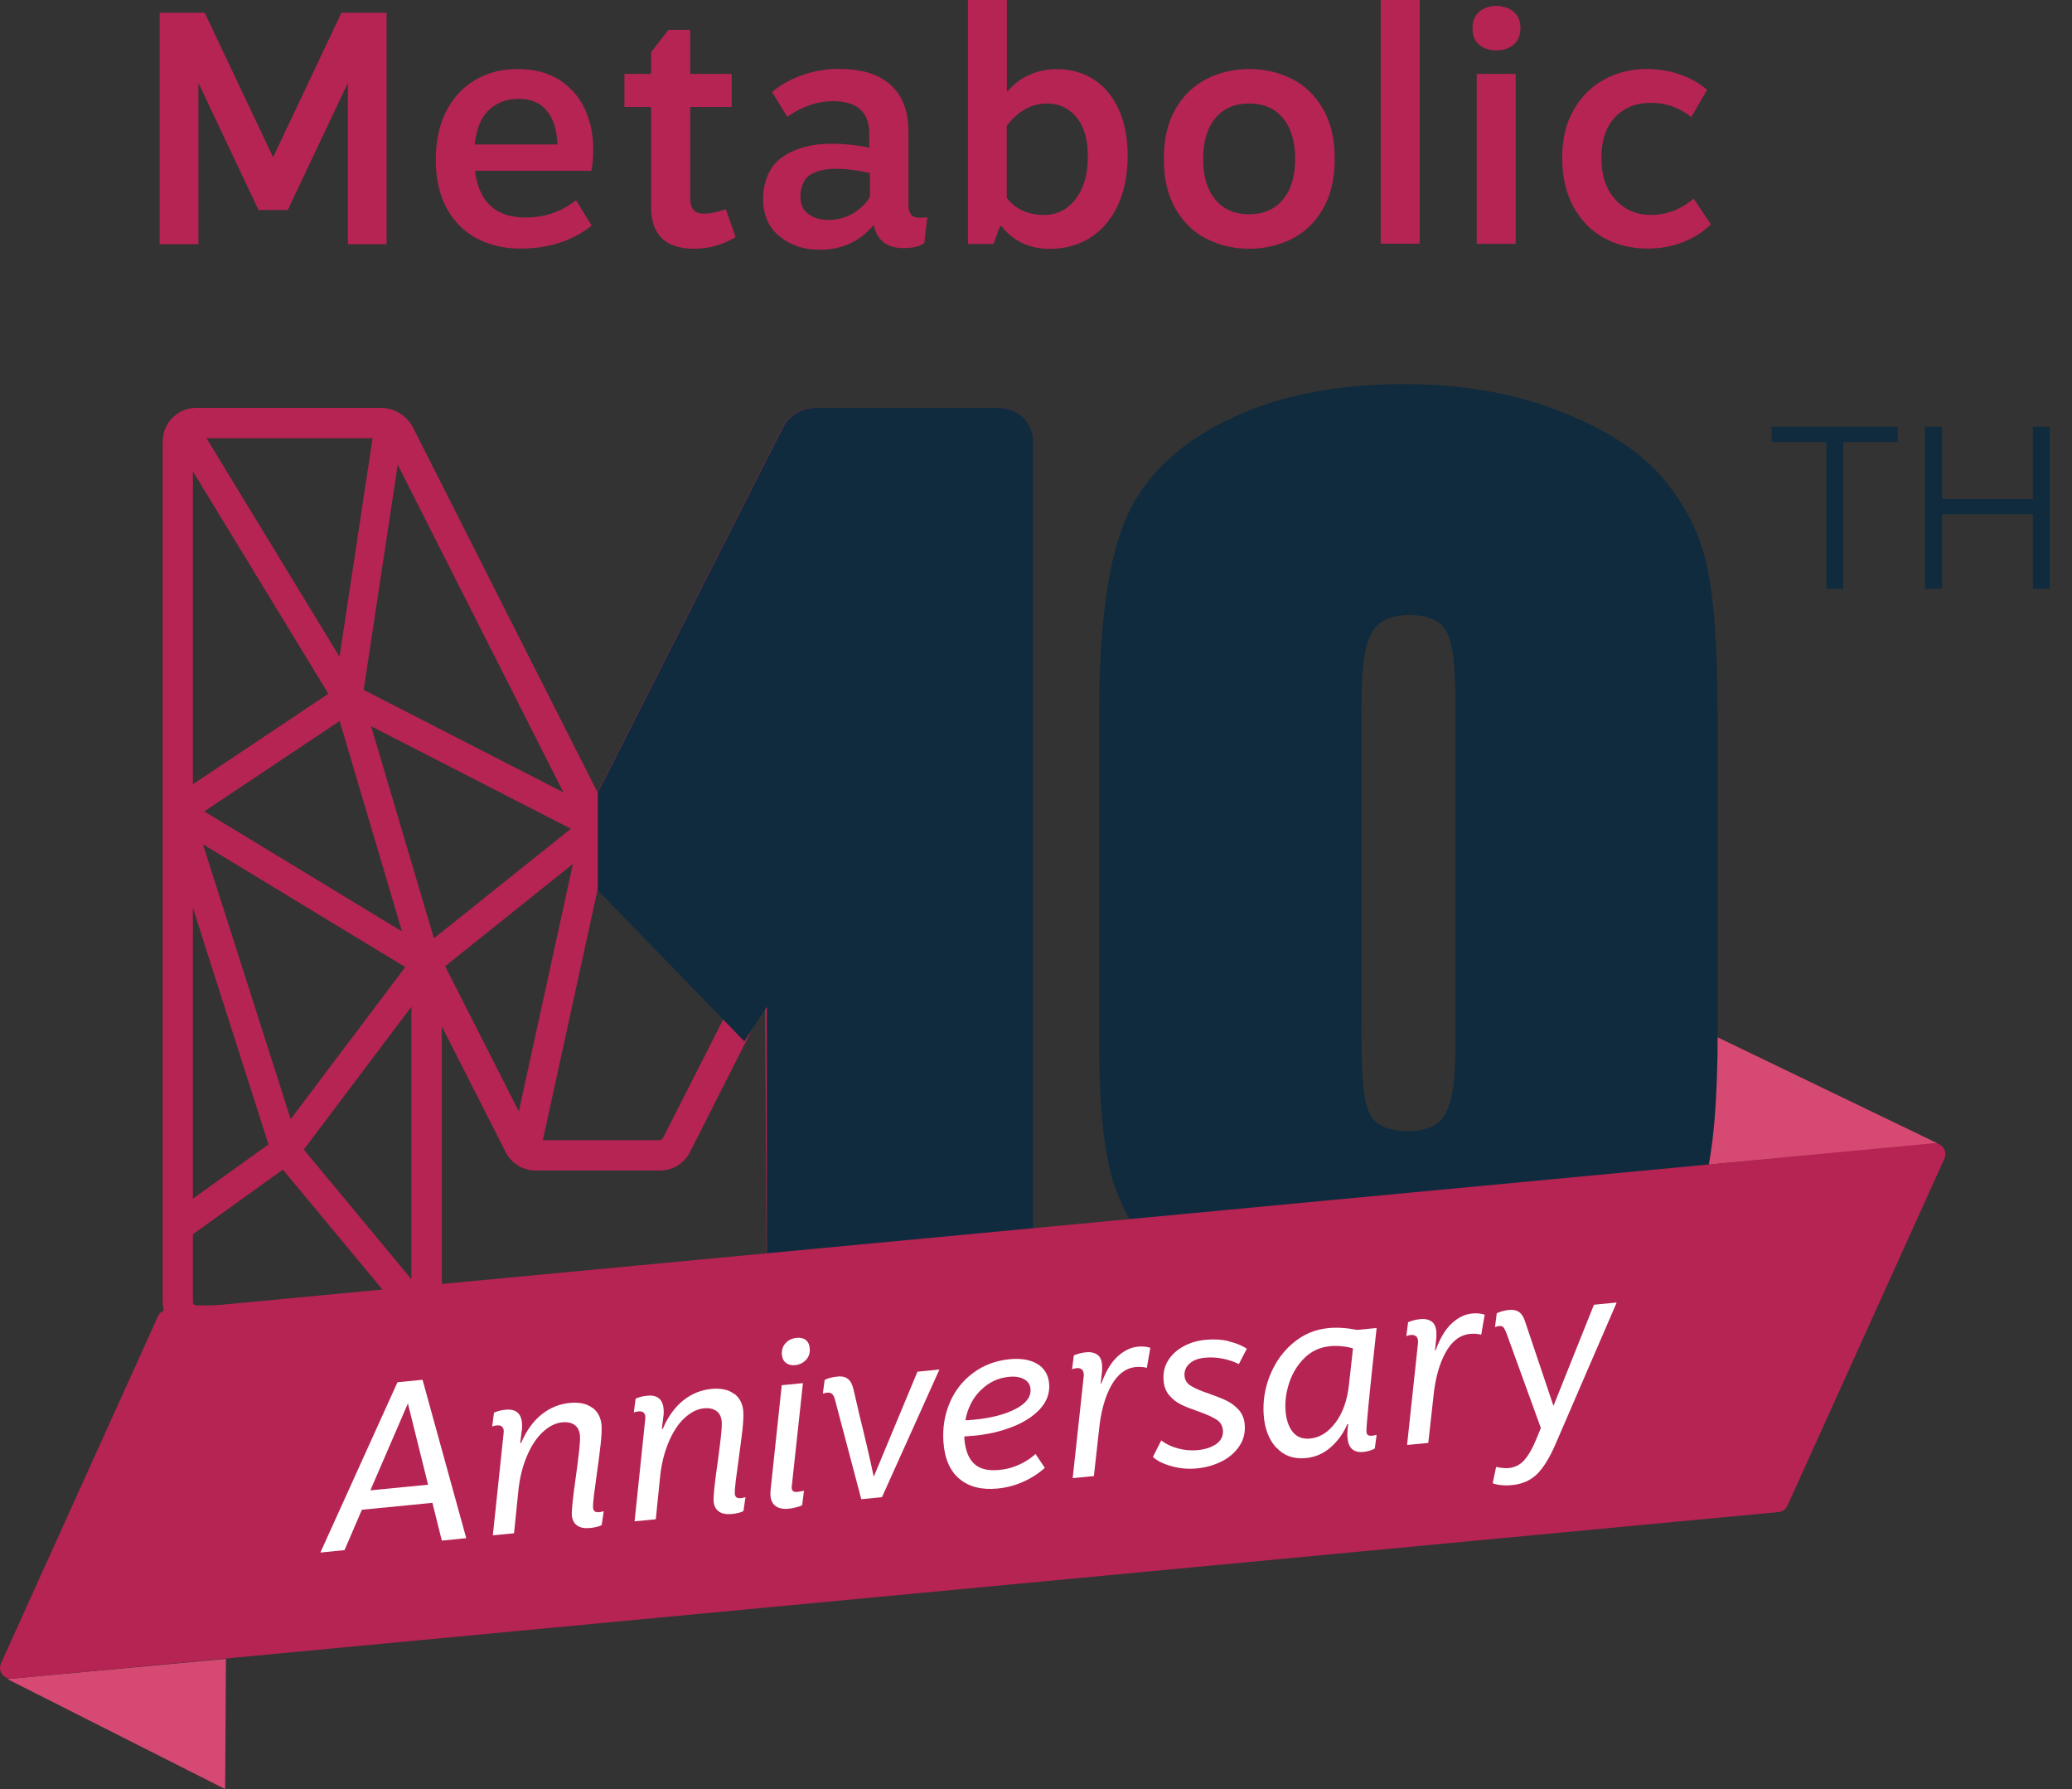
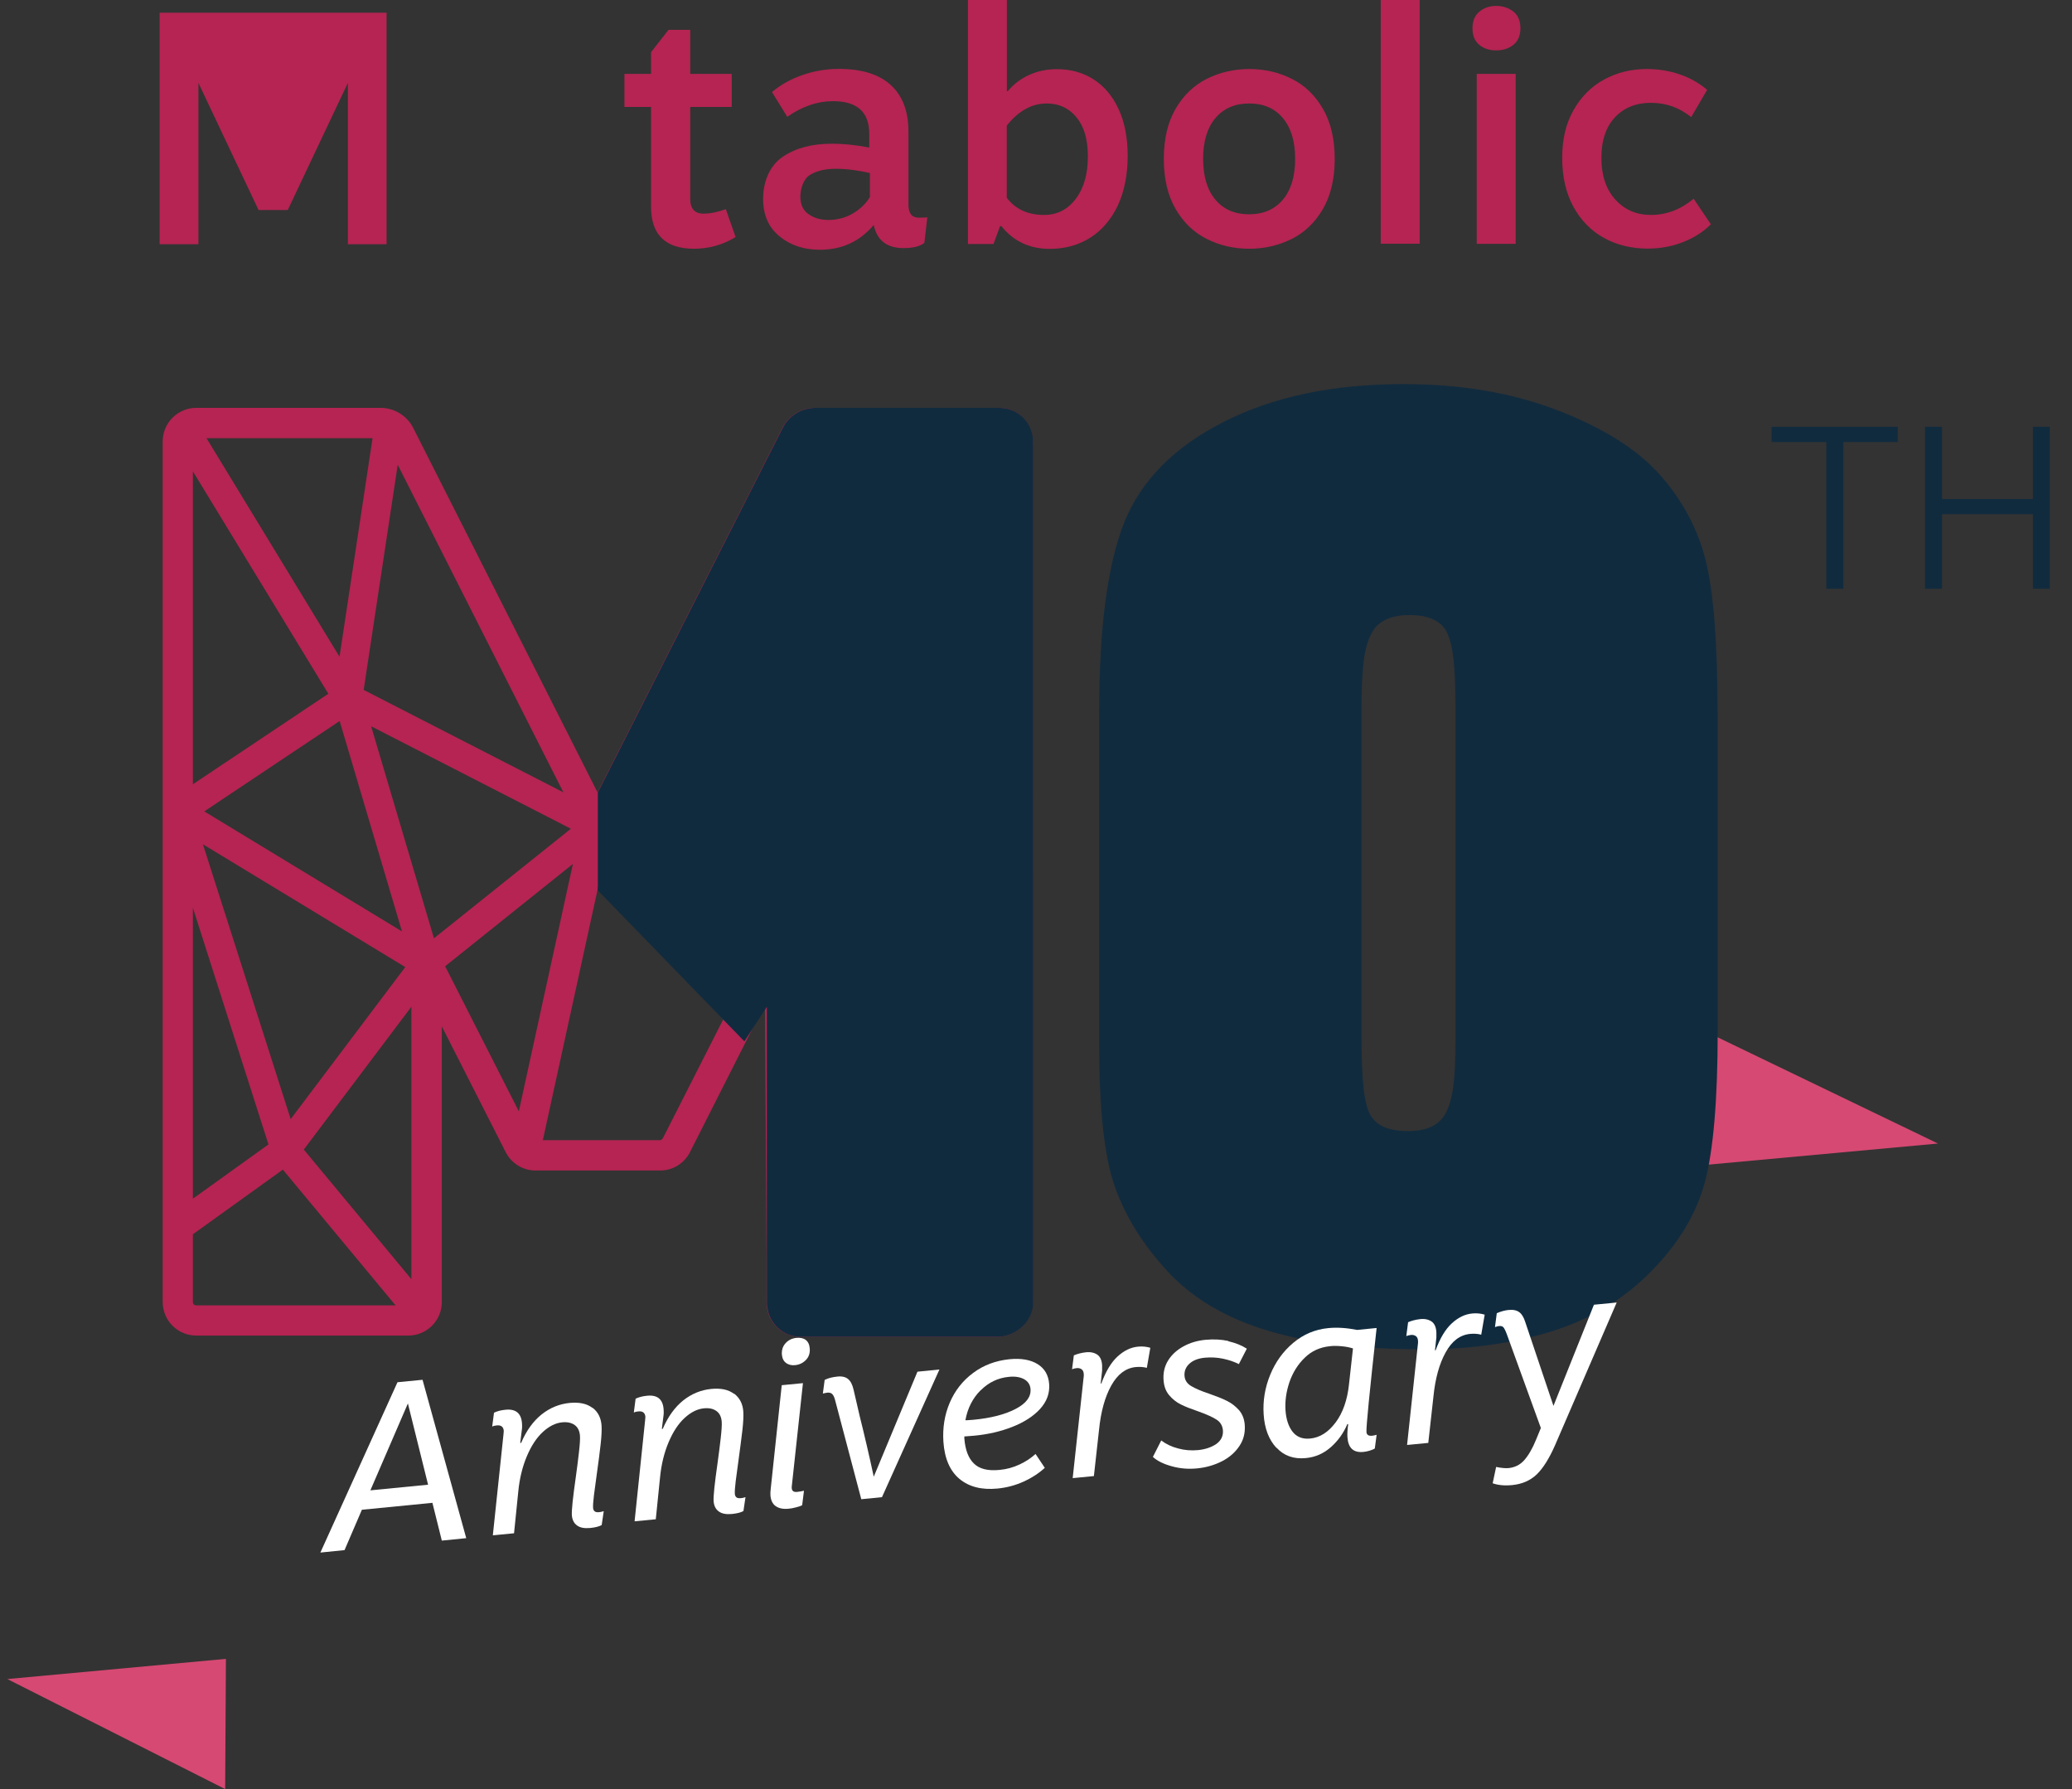
<svg xmlns="http://www.w3.org/2000/svg" id="Layer_2" data-name="Layer 2" viewBox="0 0 161.23 139.18">
  <rect x="0" y="0" width="161.23" height="139.18" fill="#333333" stroke="none" />
  <defs>
    <style>
      .cls-1 {
        fill: #fff;
      }

      .cls-2 {
        fill: #b52452;
      }

      .cls-3 {
        fill: #d64973;
      }

      .cls-4 {
        fill: #112b3e;
      }
    </style>
  </defs>
  <g id="Layer_1-2" data-name="Layer 1">
    <g>
      <polygon class="cls-3" points="129.91 90.88 150.8 88.96 133.33 80.54 129.91 90.88" />
      <g>
        <path class="cls-2" d="M80.37,34.7s0,0,0,0v-.36c0-1.44-1.17-2.61-2.61-2.61h-14.34c-1.09,0-2.09,.63-2.55,1.59h0s-14.37,28.33-14.37,28.33h0s-14.32-28.31-14.32-28.31c-.47-.98-1.48-1.61-2.56-1.61H15.27c-1.44,0-2.61,1.17-2.61,2.61V101.29c0,1.44,1.17,2.61,2.61,2.61H31.77c1.44,0,2.61-1.17,2.61-2.61v-21.44l4.97,9.78c.45,.88,1.34,1.43,2.33,1.43h9.68c.99,0,1.88-.55,2.33-1.43l5.84-11.54,.12,19.89v3.32c0,.2,.03,.4,.07,.59,.23,1.2,1.29,2.11,2.56,2.11h15.28c.6,0,1.15-.19,1.61-.51,.72-.47,1.21-1.27,1.21-2.19v-.1s0,0,0,0V34.7Zm-49.42,1.46l12.89,25.48-15.54-7.97,2.65-17.52Zm-15.05,26.96l10.53-7.03,4.85,16.37-15.37-9.33Zm15.63,12.12l-8.91,11.82-6.83-21.38,15.74,9.55Zm-2.54-41.15l-2.57,17-10.35-17h12.92Zm-13.98,2.58l10.54,17.3-10.54,7.04v-24.34Zm0,33.95l5.88,18.41-5.88,4.22v-22.64Zm.25,30.93c-.14,0-.25-.11-.25-.25v-5.28l7-5.03,8.77,10.56H15.27Zm16.75-2.04l-8.37-10.08,8.37-11.11v21.19Zm1.76-26.51l-4.89-16.5,15.54,7.97-10.66,8.53Zm6.61,13.47l-5.74-11.3,9.94-7.96-4.21,19.26Zm11.18,2.09c-.04,.09-.13,.14-.22,.14h-9.1l4.91-22.46,11.21,8.96-6.79,13.37Z" />
        <path class="cls-4" d="M133.66,55.4v24.8c0,5.41-.34,9.34-1.01,11.81-.67,2.47-2.07,4.77-4.19,6.92-2.12,2.15-4.68,3.69-7.68,4.63-3,.94-6.35,1.41-10.05,1.41-4.88,0-8.94-.49-12.17-1.48s-5.81-2.52-7.73-4.61c-1.92-2.09-3.28-4.28-4.09-6.59-.81-2.31-1.21-5.97-1.21-11v-25.9c0-6.55,.65-11.46,1.94-14.72,1.3-3.26,3.87-5.88,7.73-7.84,3.85-1.97,8.53-2.95,14.01-2.95,4.48,0,8.48,.68,12.02,2.05s6.18,3.03,7.93,5c1.75,1.97,2.94,4.19,3.56,6.65,.62,2.47,.93,6.41,.93,11.81Zm-20.4,0c0-3.79-.21-5.16-.63-6.12-.42-.95-1.41-1.43-2.95-1.43s-2.52,.51-3.01,1.52c-.49,1.01-.73,2.36-.73,6.03v24.82c0,4.14,.23,5.64,.68,6.49,.45,.85,1.44,1.28,2.95,1.28s2.51-.5,2.98-1.5c.47-1,.71-2.25,.71-5.74v-25.34Z" />
        <path class="cls-4" d="M80.39,34.7s0,0,0,0v-.36c0-1.44-1.17-2.61-2.61-2.61h-14.34c-1.09,0-2.09,.63-2.55,1.59h0s-14.37,28.33-14.37,28.33h0v7.62l11.4,11.74,1.75-2.68v22.97c0,.2,.03,.4,.07,.59,.23,1.2,1.29,2.11,2.56,2.11h15.28c.6,0,1.15-.19,1.61-.51,.72-.47,1.21-1.27,1.21-2.19v-.1s0,0,0,0V34.7Z" />
      </g>
      <g>
        <polygon class="cls-3" points="17.58 129.05 .57 130.62 17.52 139.18 17.58 129.05" />
        <g>
          <g>
-             <path class="cls-2" d="M30.09,19h-3.02V6.45l-4.68,9.89h-2.27L15.44,6.45v12.55h-3.02V.99h3.51l5.32,11.24L26.57,.99h3.51V19Z" />
-             <path class="cls-2" d="M44.83,15.58l1.21,1.97c-1.5,1.19-3.35,1.79-5.55,1.79-1.24,0-2.36-.26-3.35-.77s-1.78-1.29-2.36-2.33c-.58-1.04-.87-2.32-.87-3.83,0-1.41,.26-2.65,.79-3.71,.53-1.06,1.28-1.88,2.24-2.46,.97-.58,2.08-.87,3.34-.87s2.36,.28,3.24,.84,1.54,1.32,1.98,2.26c.44,.94,.66,1.97,.66,3.08,0,.74-.05,1.32-.15,1.74h-9.05c.3,2.42,1.61,3.63,3.93,3.63,1.5,0,2.81-.45,3.93-1.34Zm-6.82-7c-.6,.6-.95,1.48-1.07,2.66h6.43c-.03-1.13-.31-2-.82-2.62-.51-.62-1.24-.93-2.18-.93s-1.76,.3-2.36,.9Z" />
+             <path class="cls-2" d="M30.09,19h-3.02V6.45l-4.68,9.89h-2.27L15.44,6.45v12.55h-3.02V.99h3.51L26.57,.99h3.51V19Z" />
            <path class="cls-2" d="M50.66,16.06v-7.74h-2.07v-2.57h2.07v-1.69l1.36-1.74h1.69v3.43h3.23v2.57h-3.23v7.14c0,.77,.34,1.16,1.03,1.16,.52,0,1.1-.12,1.74-.35l.76,2.17c-.99,.61-2.07,.91-3.23,.91-2.24,0-3.35-1.09-3.35-3.28Z" />
            <path class="cls-2" d="M78.34,7.09h.08c.47-.56,1.03-.98,1.68-1.27,.65-.29,1.36-.44,2.13-.44,1.08,0,2.03,.26,2.86,.79,.83,.53,1.48,1.3,1.95,2.31s.71,2.23,.71,3.66-.26,2.76-.77,3.85c-.51,1.08-1.23,1.92-2.14,2.5-.92,.58-1.97,.87-3.16,.87-1.56,0-2.82-.59-3.76-1.77h-.1l-.51,1.39h-1.99V0h3.03V7.09Zm0,2.67v5.62c.67,.89,1.64,1.34,2.9,1.34,1.01,0,1.83-.41,2.46-1.24,.63-.82,.95-1.92,.95-3.3s-.3-2.33-.88-3.05c-.59-.72-1.36-1.08-2.32-1.08-1.16,0-2.19,.57-3.1,1.71Z" />
            <path class="cls-2" d="M100.51,6.13c1.01,.5,1.82,1.28,2.43,2.33,.61,1.05,.92,2.35,.92,3.9s-.31,2.85-.92,3.9c-.61,1.05-1.43,1.83-2.43,2.33-1.01,.5-2.11,.76-3.3,.76s-2.3-.25-3.3-.76c-1.01-.5-1.82-1.28-2.43-2.33-.61-1.05-.92-2.35-.92-3.9s.31-2.85,.92-3.9c.61-1.05,1.43-1.83,2.43-2.33s2.11-.76,3.3-.76,2.29,.25,3.3,.76Zm-5.93,3.05c-.64,.76-.96,1.82-.96,3.18s.32,2.42,.96,3.18,1.51,1.13,2.62,1.13,1.98-.38,2.62-1.13c.64-.76,.96-1.82,.96-3.18s-.32-2.42-.96-3.18c-.64-.76-1.51-1.13-2.62-1.13s-1.98,.38-2.62,1.13Z" />
            <path class="cls-2" d="M110.47,18.96h-3.03V0h3.03V18.96Z" />
            <path class="cls-2" d="M117.76,.9c.37,.29,.55,.73,.55,1.3s-.19,1-.55,1.29c-.37,.29-.82,.43-1.34,.43s-.96-.14-1.31-.43c-.35-.29-.53-.71-.53-1.29s.18-1,.54-1.3c.36-.29,.79-.44,1.3-.44s.97,.15,1.34,.44Zm.18,18.07h-3.03V5.75h3.03v13.21Z" />
            <path class="cls-2" d="M130.72,5.79c.81,.28,1.51,.68,2.12,1.2l-1.24,2.12c-.47-.37-.96-.65-1.46-.83-.51-.18-1.07-.28-1.69-.28-1.14,0-2.07,.37-2.78,1.12-.7,.75-1.06,1.8-1.06,3.16s.36,2.44,1.08,3.24c.72,.8,1.65,1.2,2.77,1.2,1.21,0,2.32-.42,3.33-1.26l1.34,1.99c-.57,.57-1.28,1.03-2.13,1.37-.85,.34-1.78,.52-2.79,.52-1.26,0-2.4-.28-3.4-.83s-1.8-1.37-2.38-2.43c-.58-1.07-.87-2.33-.87-3.8s.29-2.66,.88-3.71c.59-1.04,1.38-1.84,2.38-2.38,1-.55,2.11-.82,3.32-.82,.91,0,1.77,.14,2.57,.42Z" />
          </g>
          <path class="cls-2" d="M72.16,16.88l-.23,2.01c-.32,.27-.86,.41-1.63,.41-1.29,0-2.06-.6-2.31-1.8-1.09,1.29-2.48,1.93-4.19,1.93-1.25,0-2.3-.35-3.15-1.05-.85-.7-1.27-1.67-1.27-2.91,0-1.32,.5-2.57,1.51-3.26,1.01-.69,2.28-1.03,3.83-1.03,.93,0,1.91,.1,2.92,.3v-1.07c0-1.69-.94-2.54-2.82-2.54-1.22,0-2.41,.41-3.56,1.22l-1.19-1.93c.69-.58,1.49-1.02,2.39-1.33,.9-.31,1.84-.47,2.82-.47,1.78,0,3.13,.42,4.04,1.26,.92,.84,1.37,2.05,1.37,3.62v5.67c0,.68,.26,1.02,.79,1.02,.32,0,.55,0,.69-.03Zm-5.84-.25c.57-.32,1.03-.75,1.37-1.3v-1.87c-.34-.08-.76-.16-1.26-.23-.5-.07-.97-.1-1.41-.1-.81,0-1.47,.16-1.98,.47-.51,.31-.76,1.05-.76,1.71,0,.61,.22,1.06,.65,1.36,.43,.3,.94,.44,1.54,.44,.66,0,1.28-.16,1.86-.48Z" />
        </g>
        <g>
          <path class="cls-4" d="M142.11,34.39h-4.25v-1.19h9.81v1.19h-4.23v11.41h-1.33v-11.41Z" />
          <path class="cls-4" d="M159.5,33.2v12.6h-1.31v-5.8h-7.07v5.8h-1.33v-12.6h1.33v5.62h7.07v-5.62h1.31Z" />
        </g>
        <g>
-           <path class="cls-2" d="M138.39,117.63L.93,130.59c-.65,.06-1.12-.6-.85-1.2l12.21-26.99c.13-.28,.39-.47,.7-.5l137.46-12.96c.65-.06,1.12,.6,.85,1.2l-12.21,26.99c-.13,.28-.39,.47-.7,.5Z" />
          <g>
            <path class="cls-1" d="M33.66,116.91l-5.5,.54-1.35,3.14-1.88,.19,6-13.25,1.95-.19,3.4,12.32-1.9,.19-.73-2.93Zm-.35-1.41l-1.57-6.32-2.92,6.76,4.5-.44Z" />
            <path class="cls-1" d="M46.1,109.51c.43,.32,.67,.79,.71,1.4,.02,.33,0,.81-.07,1.43-.07,.62-.17,1.42-.31,2.4-.08,.55-.15,1.07-.21,1.56-.06,.49-.08,.82-.07,.98,0,.13,.05,.23,.12,.29,.07,.06,.18,.08,.32,.07,.1,0,.23-.03,.39-.08l-.16,1.08c-.21,.12-.51,.19-.9,.23-.44,.04-.78-.02-1.02-.2-.24-.17-.37-.44-.4-.78-.03-.38,.08-1.39,.31-3.01,.09-.65,.17-1.28,.24-1.89,.07-.62,.1-1.05,.08-1.3-.03-.37-.16-.65-.41-.83-.25-.18-.57-.25-.98-.21-.51,.05-1.01,.3-1.5,.75-.49,.45-.9,1.08-1.24,1.88-.34,.8-.57,1.72-.67,2.75l-.33,3.25-1.65,.16,.83-7.87c.01-.12,.02-.21,.02-.25-.02-.32-.21-.47-.55-.43-.14,.01-.26,.04-.35,.09l.14-1.08c.25-.12,.56-.2,.9-.23,.8-.08,1.23,.28,1.28,1.08,.01,.17,.01,.29,0,.38l-.14,1.12h.07c.41-.96,.95-1.7,1.6-2.22,.66-.52,1.38-.81,2.18-.89,.74-.07,1.33,.05,1.76,.38Z" />
            <path class="cls-1" d="M57.13,108.42c.43,.33,.67,.79,.71,1.4,.02,.33,0,.81-.07,1.43-.07,.62-.18,1.42-.31,2.4-.08,.55-.15,1.07-.21,1.56s-.08,.82-.07,.98c0,.13,.05,.23,.12,.29,.07,.06,.18,.08,.32,.07,.1,0,.23-.03,.39-.08l-.16,1.08c-.21,.12-.51,.19-.9,.23-.44,.04-.78-.02-1.02-.2-.24-.17-.37-.44-.4-.78-.03-.38,.08-1.39,.31-3.01,.09-.65,.17-1.28,.24-1.89,.07-.62,.1-1.05,.08-1.3-.03-.37-.16-.65-.41-.83s-.57-.25-.98-.21c-.51,.05-1.01,.3-1.5,.75-.49,.45-.9,1.08-1.24,1.88s-.57,1.72-.67,2.75l-.33,3.25-1.65,.16,.82-7.87c.01-.12,.02-.21,.02-.25-.02-.32-.21-.47-.55-.43-.14,.01-.26,.04-.35,.09l.14-1.08c.25-.12,.56-.2,.9-.23,.8-.08,1.23,.28,1.28,1.08,.01,.17,.01,.29,0,.38l-.14,1.12h.07c.41-.96,.95-1.7,1.6-2.22,.66-.52,1.38-.81,2.18-.89,.74-.07,1.33,.05,1.76,.38Z" />
            <path class="cls-1" d="M60.36,117.17c-.25-.18-.38-.46-.41-.85-.01-.15,0-.31,.02-.47l.86-8.09,1.65-.16-.87,8.04s-.01,.08,0,.14c.02,.22,.16,.31,.43,.28,.18-.02,.35-.05,.52-.09l-.14,1.12c-.09,.06-.25,.12-.47,.17-.22,.06-.42,.1-.6,.11-.42,.04-.75-.03-1-.21Zm.81-11.14c-.2-.14-.3-.36-.33-.66-.02-.35,.07-.64,.29-.88,.22-.24,.49-.37,.83-.41,.31-.03,.56,.02,.74,.16,.18,.14,.29,.36,.31,.67,.03,.37-.08,.67-.31,.9-.23,.23-.51,.36-.83,.39-.28,.03-.51-.03-.71-.17Z" />
            <path class="cls-1" d="M73.1,106.54l-4.47,9.93-1.61,.16-2.03-7.68c-.06-.25-.14-.41-.23-.5-.09-.09-.21-.12-.37-.11-.05,0-.17,.03-.36,.07l.14-1.06c.27-.14,.6-.22,.99-.26,.36-.04,.64,.03,.83,.19,.2,.16,.34,.44,.43,.83l.47,2.03c.37,1.48,.74,3.06,1.1,4.74l3.4-8.17,1.7-.17Z" />
            <path class="cls-1" d="M75.04,111.77v.14c.07,.89,.32,1.54,.75,1.95,.43,.42,1.09,.58,1.99,.49,.55-.05,1.06-.19,1.55-.42,.48-.22,.9-.5,1.25-.82l.72,1.08c-.46,.42-1.01,.78-1.65,1.07s-1.31,.47-2.03,.54c-1.23,.12-2.21-.13-2.96-.75-.74-.62-1.16-1.58-1.25-2.89-.07-1.08,.09-2.09,.49-3.03,.4-.94,1.01-1.72,1.82-2.32,.81-.61,1.76-.96,2.83-1.07,.91-.09,1.64,.04,2.19,.38,.55,.34,.85,.86,.9,1.56,.05,.72-.19,1.36-.71,1.93-.52,.57-1.24,1.03-2.15,1.39-.91,.36-1.91,.59-2.99,.69-.35,.03-.6,.05-.77,.06Zm1.27-3.62c-.62,.62-1.02,1.4-1.19,2.34,.14,0,.35-.02,.63-.04,1.36-.13,2.45-.41,3.27-.84,.82-.42,1.21-.94,1.17-1.53-.02-.35-.19-.61-.49-.78-.3-.17-.7-.24-1.19-.19-.85,.08-1.58,.43-2.2,1.05Z" />
            <path class="cls-1" d="M89.51,104.85l-.27,1.56c-.27-.07-.56-.09-.87-.06-.78,.08-1.41,.56-1.9,1.44-.49,.88-.81,2.03-.95,3.44l-.4,3.6-1.65,.16,.86-7.93s.01-.11,0-.18c-.01-.17-.07-.29-.17-.36-.1-.07-.22-.1-.37-.09-.16,.02-.28,.05-.37,.09l.14-1.08c.28-.12,.59-.2,.94-.24,.36-.04,.65,.03,.88,.18,.23,.16,.36,.44,.38,.85,0,.07,0,.2,0,.4l-.11,1h.05c.34-.94,.76-1.64,1.26-2.1,.5-.46,1.03-.72,1.61-.77,.32-.03,.64,0,.94,.09Z" />
            <path class="cls-1" d="M95.58,104.34c.56,.13,1.04,.32,1.44,.58l-.62,1.2c-.35-.18-.76-.32-1.23-.42-.47-.1-.94-.12-1.4-.08-.54,.05-.94,.21-1.22,.47s-.4,.57-.38,.92c.02,.35,.19,.62,.51,.81,.31,.19,.79,.4,1.43,.61,.57,.2,1.03,.38,1.38,.56,.36,.18,.66,.42,.93,.72,.26,.31,.41,.69,.44,1.16,.04,.61-.1,1.16-.43,1.64-.33,.49-.78,.88-1.35,1.17s-1.21,.48-1.9,.55c-.69,.07-1.35,.02-1.99-.16-.63-.17-1.13-.41-1.48-.73l.65-1.28c.37,.28,.8,.49,1.31,.62,.5,.14,1.02,.18,1.56,.13,.57-.06,1.04-.22,1.42-.48,.37-.27,.54-.62,.51-1.05-.03-.37-.2-.66-.51-.85-.31-.2-.79-.41-1.43-.64-.55-.19-1-.36-1.35-.54-.34-.17-.64-.41-.9-.72-.26-.31-.4-.7-.43-1.18-.04-.56,.08-1.07,.36-1.52,.28-.45,.68-.81,1.19-1.09s1.08-.45,1.71-.51c.63-.06,1.23-.03,1.78,.09Z" />
            <path class="cls-1" d="M99.32,112.63c-.58-.62-.92-1.49-.99-2.6-.07-1.05,.1-2.08,.51-3.08,.41-1,1.01-1.83,1.8-2.49,.79-.66,1.69-1.04,2.71-1.14,.69-.07,1.44-.02,2.25,.14l1.52-.15c-.55,5.01-.82,7.71-.79,8.1,.02,.22,.17,.31,.45,.28,.06,0,.17-.03,.34-.07l-.14,1.06c-.08,.06-.21,.11-.39,.17-.18,.05-.34,.09-.49,.1-.78,.08-1.19-.3-1.25-1.14-.02-.25,0-.59,.06-1.02h-.07c-.29,.69-.71,1.28-1.27,1.78-.56,.5-1.21,.79-1.96,.86-.93,.09-1.69-.17-2.27-.8Zm4.61-1.97c.56-.75,.91-1.74,1.04-2.96l.31-2.8c-.25-.08-.54-.14-.88-.17-.34-.03-.65-.04-.94,0-.75,.08-1.4,.37-1.93,.89-.54,.52-.93,1.15-1.19,1.89-.25,.74-.36,1.48-.31,2.21,.05,.69,.23,1.25,.55,1.66,.32,.41,.78,.59,1.37,.53,.75-.07,1.41-.49,1.97-1.24Z" />
            <path class="cls-1" d="M115.53,102.27l-.27,1.56c-.27-.07-.56-.09-.87-.06-.78,.08-1.41,.55-1.9,1.44-.49,.88-.81,2.03-.95,3.44l-.4,3.6-1.65,.16,.85-7.93s.01-.11,0-.18c-.01-.17-.07-.29-.17-.36-.1-.07-.22-.1-.37-.09-.16,.02-.28,.05-.37,.09l.14-1.08c.28-.12,.59-.2,.94-.24,.36-.04,.65,.03,.88,.18,.23,.16,.36,.44,.38,.85,0,.07,0,.2,0,.4l-.11,1h.05c.34-.94,.76-1.64,1.26-2.1,.5-.46,1.03-.72,1.61-.77,.32-.03,.64,0,.94,.09Z" />
            <path class="cls-1" d="M125.8,101.33l-4.8,11.11c-.45,1.02-.92,1.77-1.41,2.25-.5,.48-1.13,.76-1.91,.84-.6,.06-1.11,.01-1.53-.14l.27-1.27c.39,.08,.71,.11,.96,.09,.49-.05,.9-.25,1.22-.61,.32-.36,.64-.89,.93-1.61l.37-.9-2.65-7.3c-.1-.27-.19-.44-.26-.53-.07-.08-.19-.12-.34-.1-.06,0-.11,.02-.16,.03-.05,.02-.1,.03-.16,.05l.14-1.08c.32-.14,.62-.22,.9-.25,.37-.04,.65,.02,.85,.17,.2,.15,.35,.4,.46,.75l2.2,6.54,3.15-7.87,1.76-.17Z" />
          </g>
        </g>
      </g>
    </g>
  </g>
</svg>